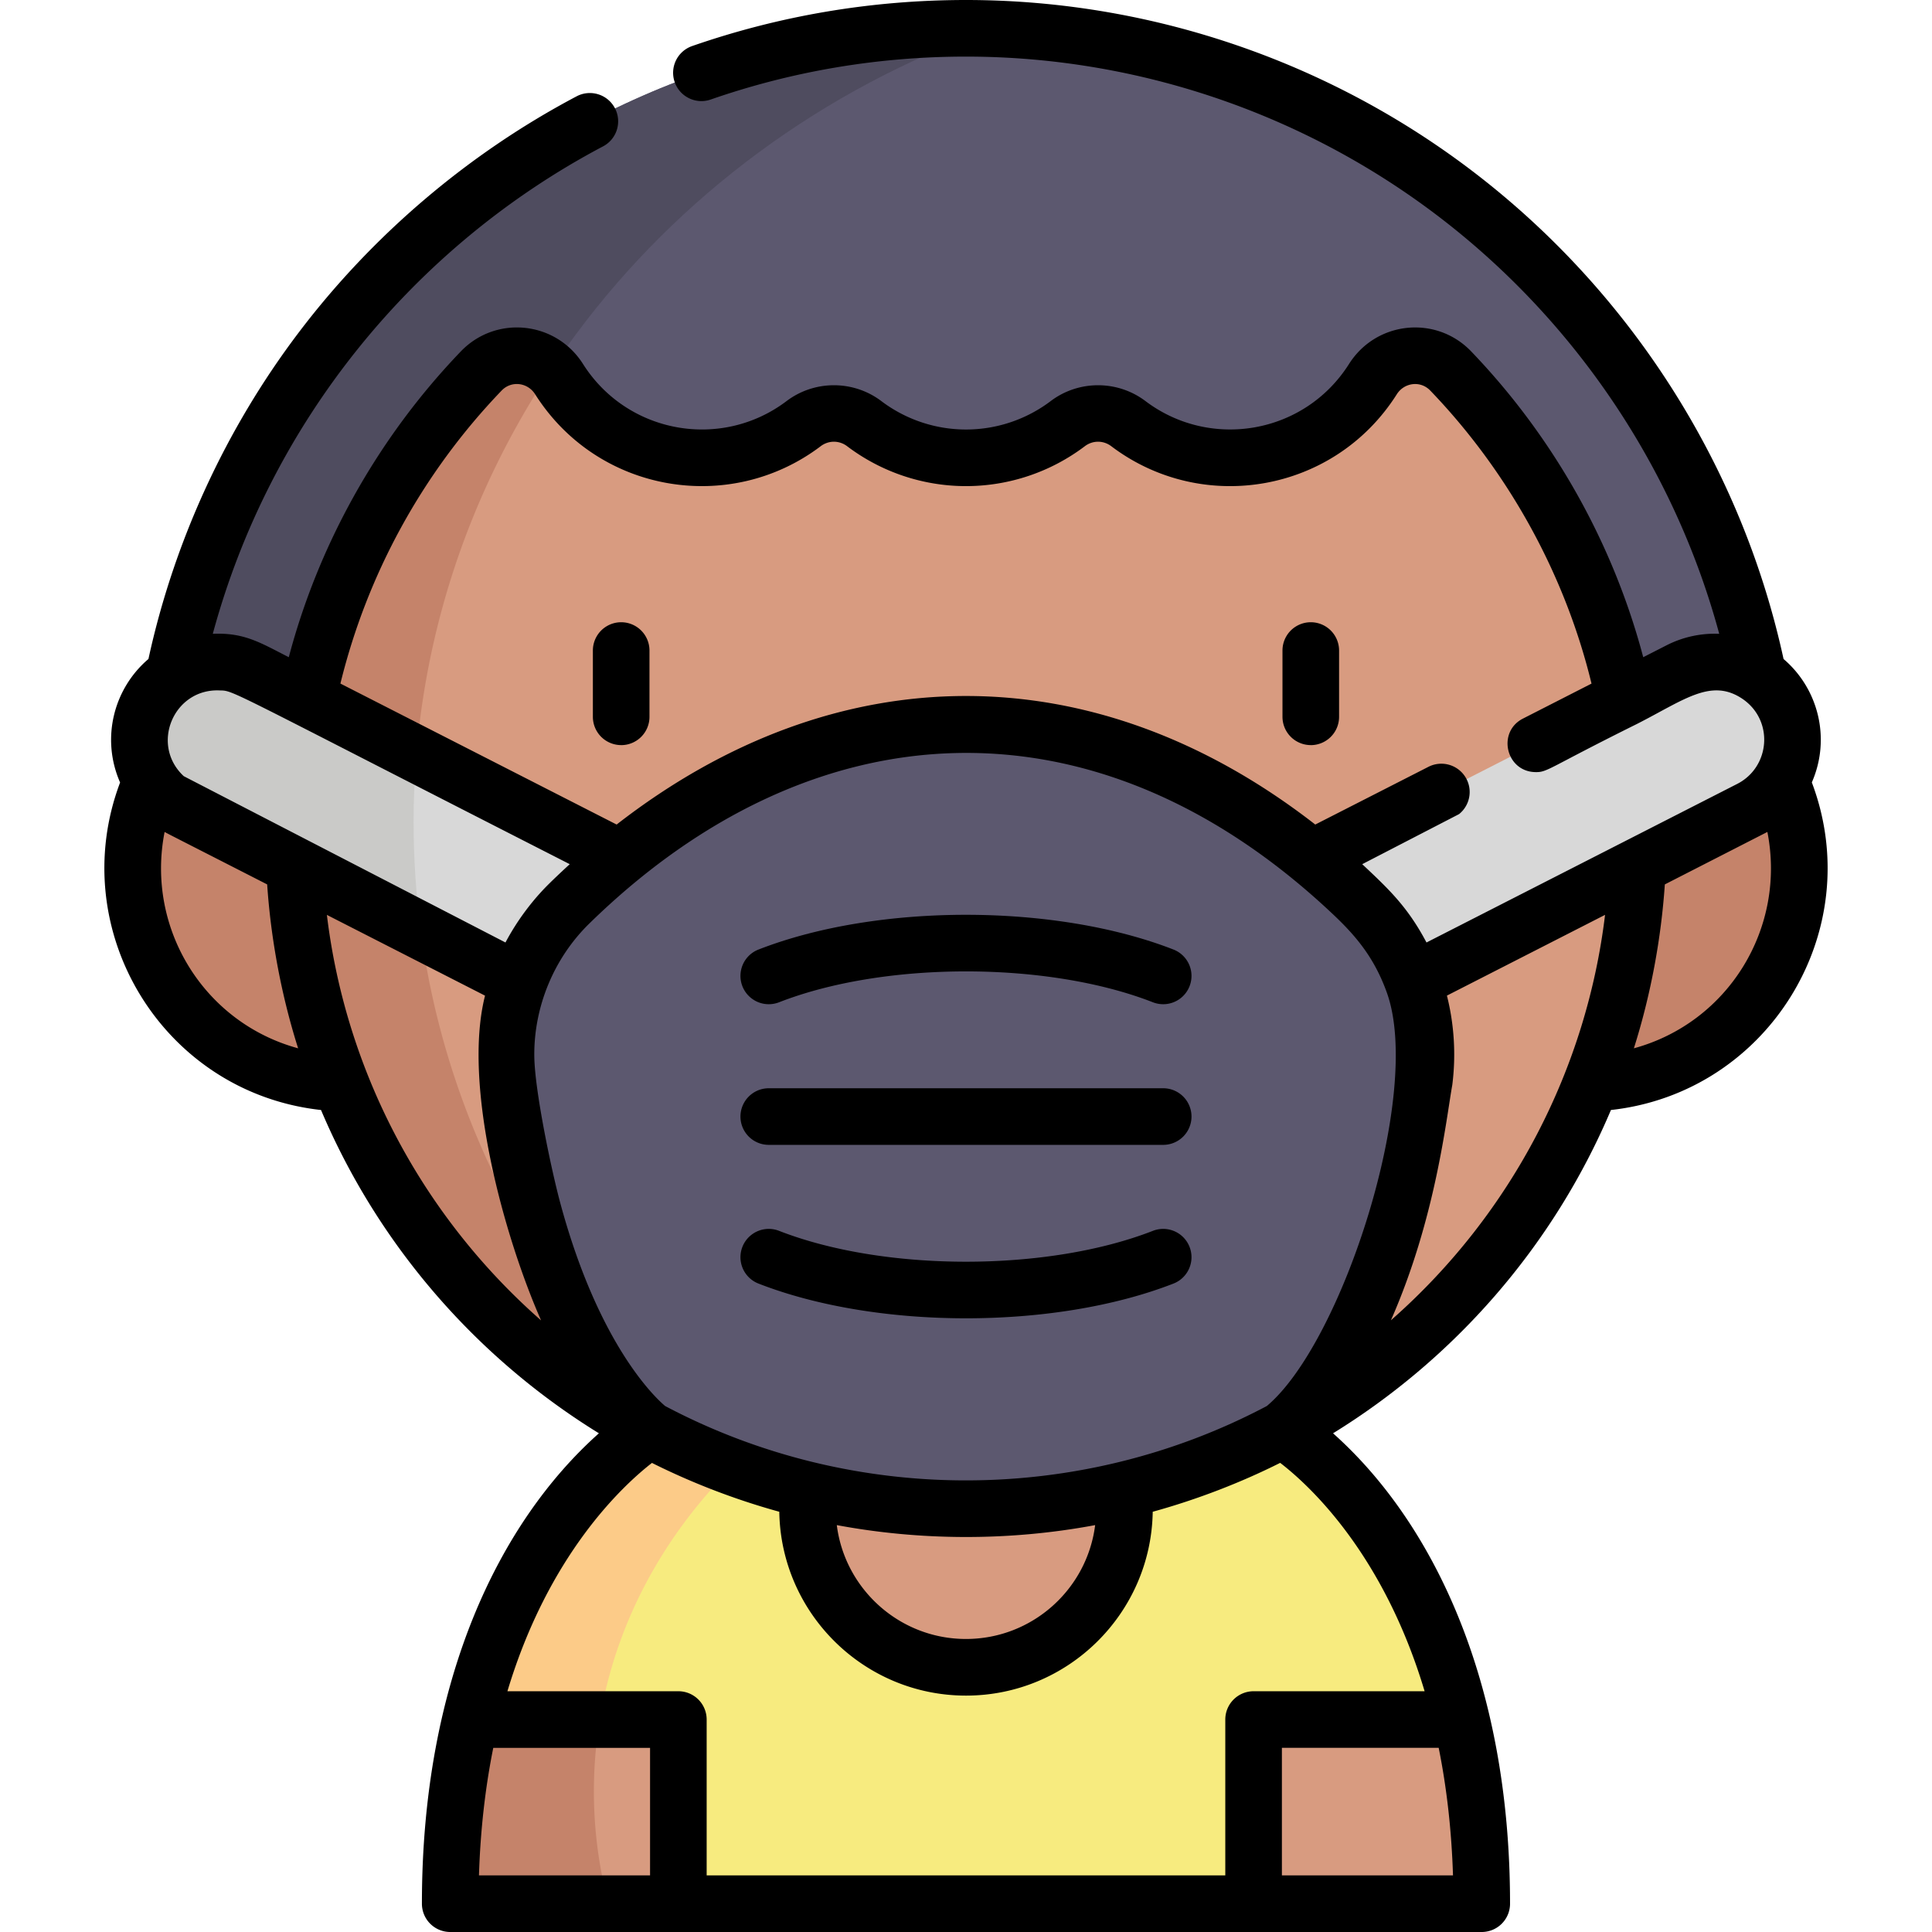
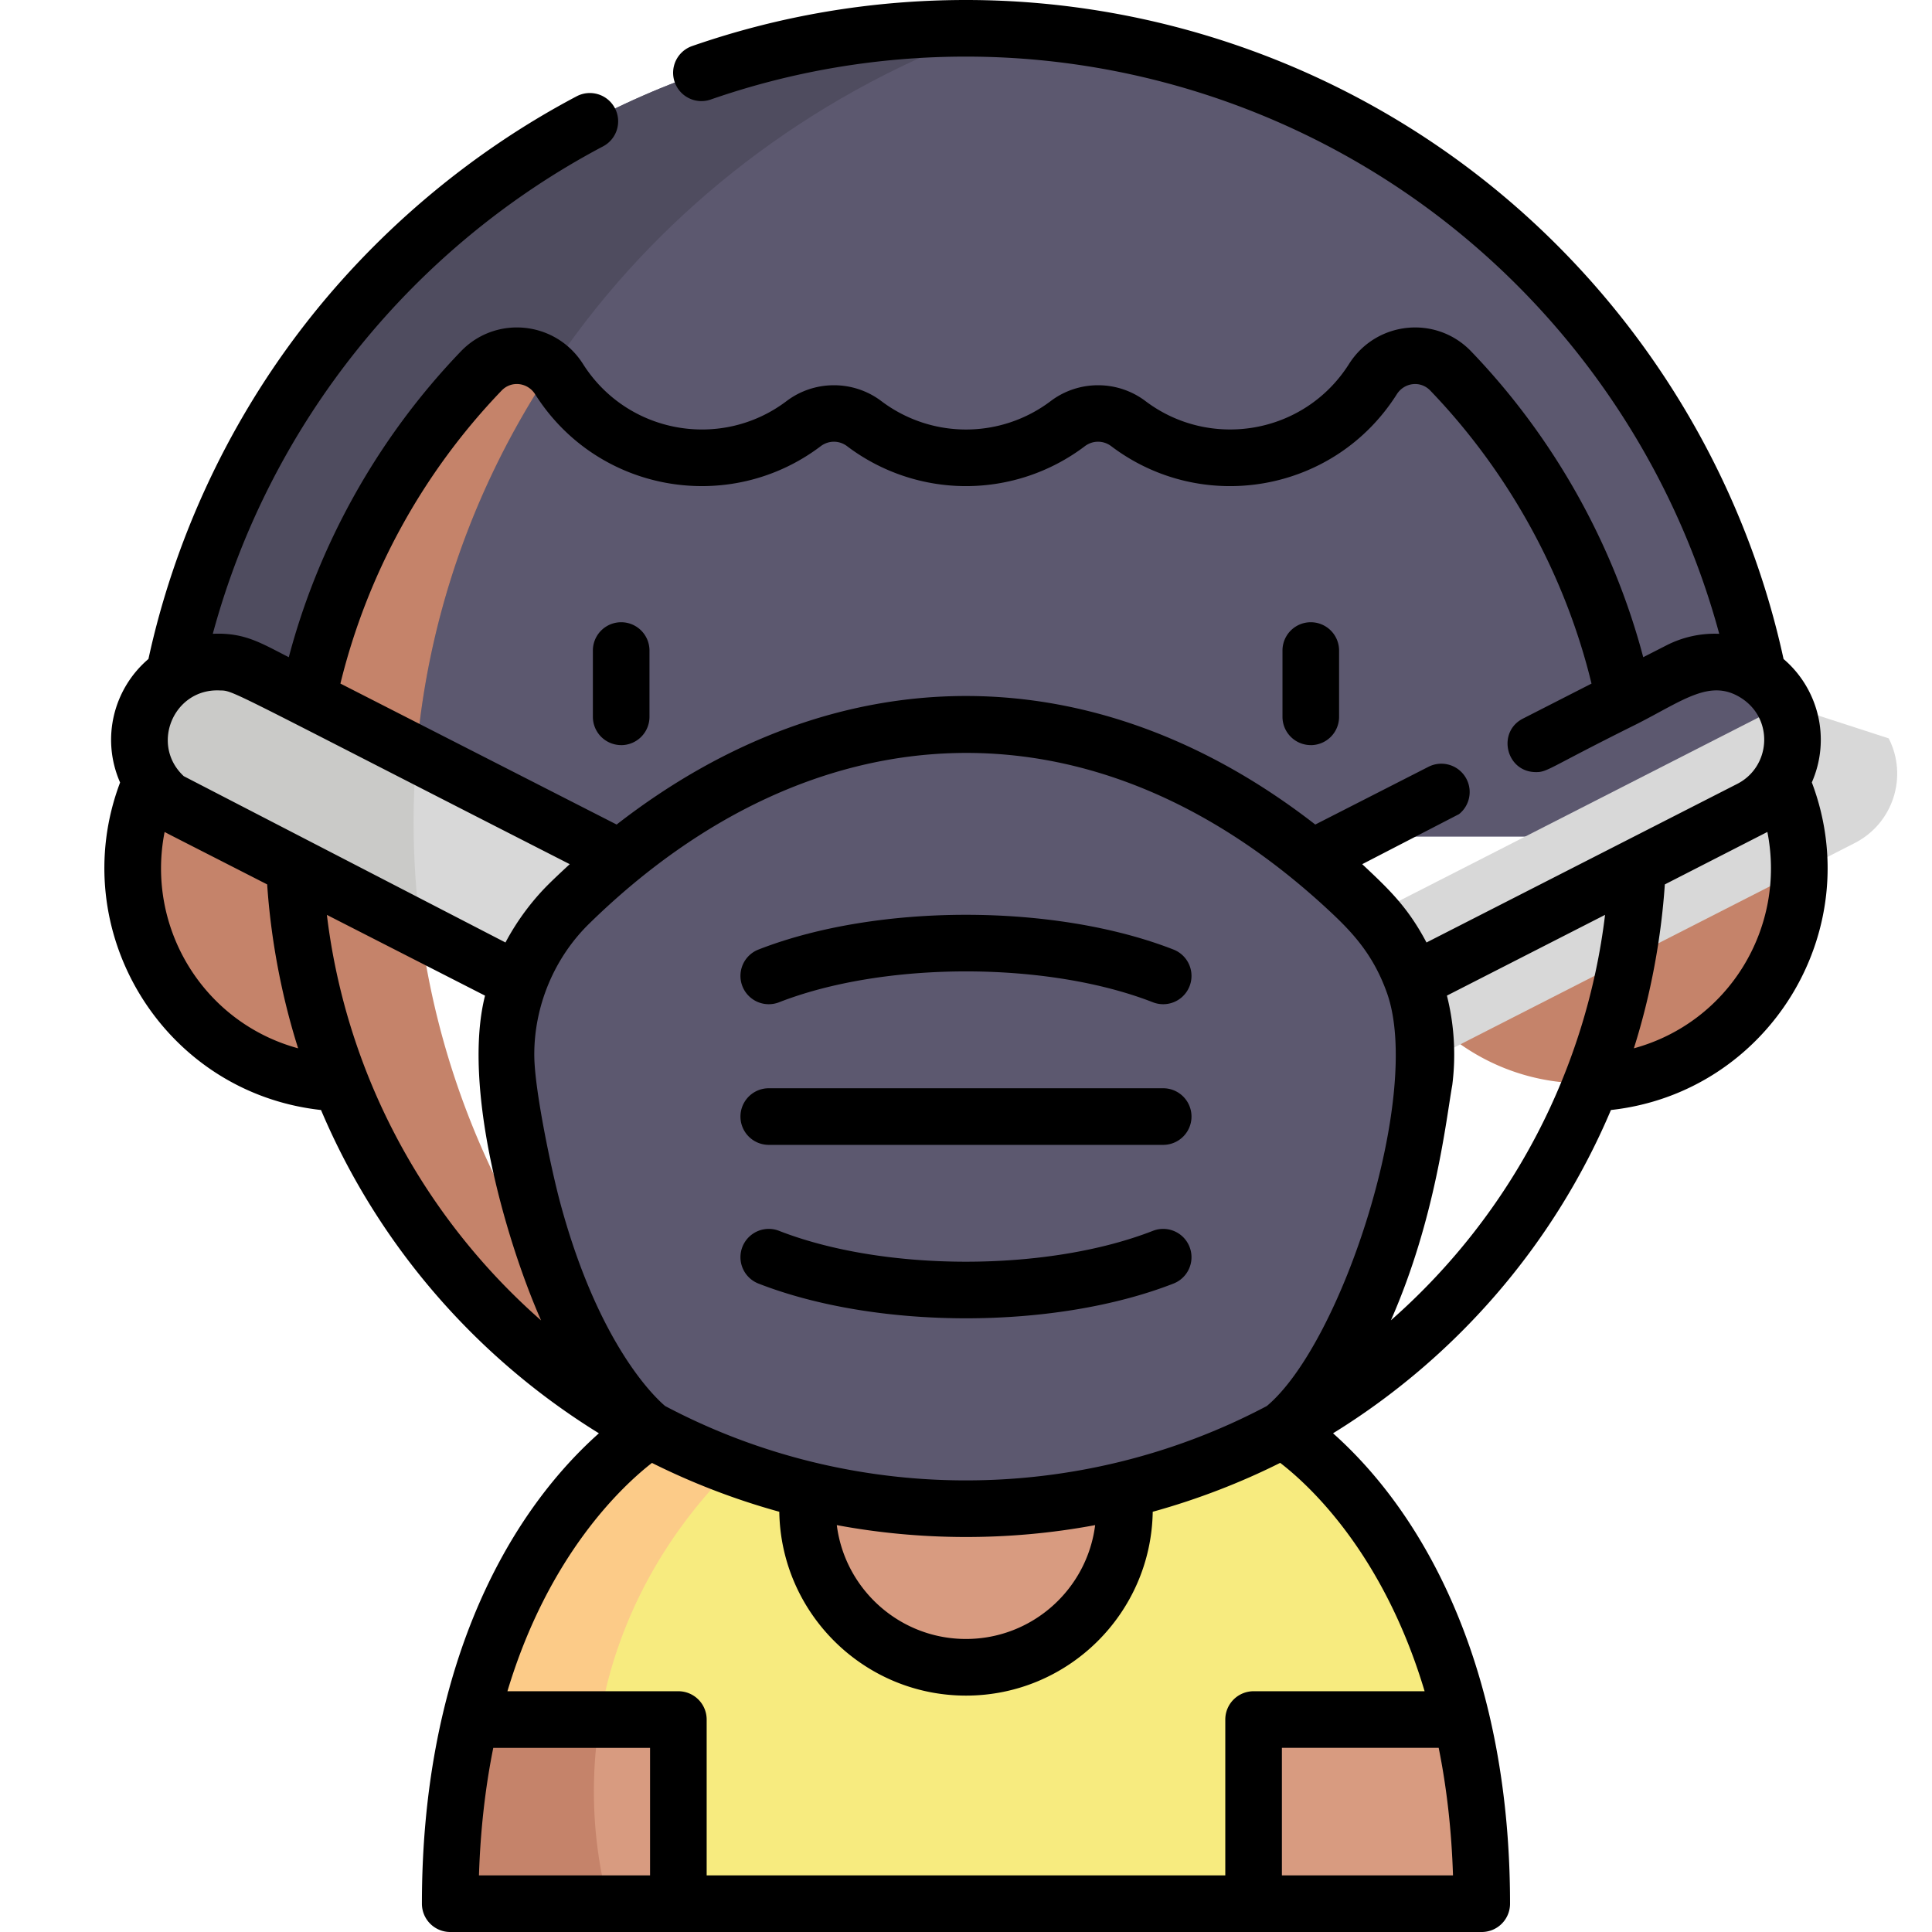
<svg xmlns="http://www.w3.org/2000/svg" height="512" width="512">
  <path d="M41.787 221.713C41.787 103.595 137.882 7.5 256 7.5s214.213 96.095 214.213 214.213z" fill="#5c586f" />
  <path d="M471.904 206.952a56.8 56.8 0 0 1 4.895 23.112c0 31.494-25.53 57.024-57.024 57.024-19.98 0-37.55-10.284-47.732-25.84l28.733-36.067z" fill="#c5836a" />
  <path d="M109.6 217.926c0-96.39 63.778-178.572 153.293-210.303L256 7.5c-118.118 0-214.213 96.096-214.213 214.213h67.864l-.05-3.787z" fill="#4f4c5f" />
  <path d="M332.22 504.5H179.78l-55.08-48.804c13.45-56.69 47.475-76.768 47.475-76.768H339.83s34.024 20.078 47.475 76.768z" fill="#f7eb7f" />
  <g fill="#d89b80">
    <circle cx="256" cy="399.852" r="42.002" />
-     <path d="M384.46 98.318c-5.948-6.19-16.03-5.098-20.624 2.154-7.934 12.526-21.91 20.843-37.837 20.843-10.132 0-19.474-3.37-26.974-9.046a13.25 13.25 0 0 0-16.051 0A44.54 44.54 0 0 1 256 121.315c-10.132 0-19.474-3.37-26.974-9.046a13.25 13.25 0 0 0-16.051 0 44.54 44.54 0 0 1-26.974 9.046c-15.926 0-29.903-8.317-37.837-20.843-4.593-7.252-14.676-8.343-20.624-2.154-30.763 32.01-49.678 75.5-49.678 123.395 0 68.08 38.188 127.23 94.3 157.215h167.656c56.122-29.983 94.3-89.136 94.3-157.215 0-47.905-18.915-91.384-49.678-123.395z" />
  </g>
-   <path d="M472.788 186.688c-5.176-10.14-17.592-14.166-27.732-9l-118.552 60.507 18.742 36.722 118.552-60.506c10.14-5.177 14.166-17.593 9-27.733z" fill="#d8d8d8" />
+   <path d="M472.788 186.688l-118.552 60.507 18.742 36.722 118.552-60.506c10.14-5.177 14.166-17.593 9-27.733z" fill="#d8d8d8" />
  <path d="M157.386 474.73c0-38.12 18.456-72.343 47.733-95.8h-32.947s-34.024 20.078-47.475 76.768l33.15 29.372a117.24 117.24 0 0 1-.461-10.34z" fill="#fccb88" />
  <path d="M109.6 217.926c0-44.14 13.38-85.293 36.473-119.995-5.1-4.864-13.37-4.984-18.534.388-30.763 32.01-49.678 75.5-49.678 123.395 0 .667.028 1.33.035 1.994l-37.8-16.756a56.8 56.8 0 0 0-4.895 23.112c0 30.827 24.464 55.924 55.034 56.974 15.572 39.48 44.828 72.064 81.937 91.9h8.91c-44.078-40.767-71.48-97.83-71.48-161.002z" fill="#c5836a" />
  <path d="M39.212 186.688c5.176-10.14 17.592-14.166 27.732-9l118.552 60.507-18.742 36.722L48.202 214.42c-10.14-5.176-14.166-17.592-9-27.732z" fill="#d8d8d8" />
  <path d="M377.44 286.566c-9.338 71.222-36.62 91.64-37.61 92.362-.02.01-.03.02-.03.02-24.974 13.337-53.504 20.903-83.797 20.903s-58.823-7.565-83.797-20.903c0 0-.01-.01-.03-.02-.99-.72-28.272-21.14-37.61-92.362-2.278-17.398 3.803-34.88 16.347-47.155 20.645-20.202 57.35-47.464 105.092-47.464s84.446 27.262 105.092 47.464c12.543 12.275 18.625 29.756 16.347 47.155z" fill="#5c586f" />
  <path d="M179.78 455.696V504.5h-60.462c0-18.656 2.06-34.838 5.38-48.804zM392.683 504.5H332.22v-48.804h55.08c3.32 13.966 5.38 30.148 5.38 48.804z" fill="#d89b80" />
  <path d="M109.6 217.926c0-6.083.263-12.107.76-18.068l-43.417-22.16c-10.14-5.176-22.557-1.15-27.732 9s-1.15 22.557 9 27.732l63.324 32.32c-1.27-9.434-1.926-19.05-1.926-28.813z" fill="#cacac8" />
  <path d="M157.386 474.73a116.68 116.68 0 0 1 1.562-19.033h-34.25c-3.32 13.966-5.38 30.148-5.38 48.804h41.93c-2.52-9.554-3.863-19.52-3.863-29.77z" fill="#c5836a" />
  <path d="M203.73 303.4h104.53a7.5 7.5 0 1 0 0-15H203.73a7.5 7.5 0 1 0 0 15zm2.726-37.786c27.944-10.904 71.094-10.92 99.077 0a7.5 7.5 0 1 0 5.453-13.974c-31.432-12.265-78.495-12.287-109.983 0a7.5 7.5 0 0 0 5.453 13.974z" />
  <path d="M305.533 326.184c-27.944 10.904-71.094 10.92-99.077 0a7.5 7.5 0 0 0-5.453 13.974c31.432 12.265 78.496 12.286 109.983 0a7.5 7.5 0 1 0-5.453-13.974zM164.618 197.468a7.5 7.5 0 0 0 7.5-7.5V172.4a7.5 7.5 0 1 0-15 0v17.56a7.5 7.5 0 0 0 7.5 7.499zm182.752 0a7.5 7.5 0 0 0 7.5-7.5V172.4a7.5 7.5 0 1 0-15 0v17.56a7.5 7.5 0 0 0 7.5 7.499zM85.074 294.163c15.442 36.464 41.747 66.004 73.643 85.674-26.463 23.578-46.906 65.55-46.906 124.664a7.5 7.5 0 0 0 7.5 7.5h273.366a7.5 7.5 0 0 0 7.5-7.5c0-59.206-20.63-101.252-46.906-124.664 31.868-19.652 58.188-49.18 73.643-85.674 41.683-4.585 68.118-47.418 53.24-86.817 5.106-11.672 1.7-24.867-7.493-32.7-10.48-48.238-37.23-92.125-75.574-123.836C357.47 18.044 307.36 0 255.994 0c-24.84 0-49.257 4.106-72.572 12.205a7.5 7.5 0 0 0-4.624 9.546c1.36 3.913 5.634 5.982 9.546 4.624C210.073 18.827 232.833 15 255.994 15c47.886 0 94.6 16.823 131.534 47.37 33.13 27.4 56.987 64.528 68.085 105.597a28.09 28.09 0 0 0-13.97 3.05h-.001l-6.17 3.148c-7.858-29.743-23.5-58.04-45.6-81.044-9.284-9.665-25.145-8.066-32.367 3.337-11.834 18.684-36.797 22.8-53.95 9.83-7.4-5.594-17.713-5.594-25.103 0a37.2 37.2 0 0 1-44.897 0c-7.4-5.594-17.713-5.594-25.103 0-17.28 13.077-42.213 8.7-53.95-9.83-7.217-11.396-23.07-13.013-32.368-3.338-22.584 23.5-37.946 52.018-45.6 81.045-7.413-3.758-11.7-6.572-20.14-6.2 15.147-55.95 53.074-102.57 103.365-129.147a7.5 7.5 0 1 0-7.009-13.261C124.123 40.678 98.652 62.35 79.078 88.23c-19.288 25.5-32.98 55.32-39.74 86.407-9.17 7.803-12.656 20.975-7.513 32.732-14.767 39.155 11.316 82.182 53.248 86.795zm-27.02-111.197c4.2.154-.623-1.66 92.935 46.05-2.17 1.98-4.678 4.383-5.33 5.035-4.748 4.65-8.775 10.183-11.703 15.718L48.7 205.695c-8.946-8.307-2.728-23.162 9.362-22.73zm294.86 59.005c6.123 5.745 11.214 11.55 14.642 21.157 9.52 26.676-11.802 92.7-31.836 109.484-49.635 26.257-109.746 26.302-159.45.001-2.377-2-17.422-15.777-27.655-53.303-2.42-8.847-6.94-30.328-7.02-39.457-.124-13.005 5.175-25.958 14.635-35.162 59.016-57.676 133.898-61.742 196.683-2.72zm-62.688 162.2c-2.136 17-16.673 30.173-34.232 30.173s-32.096-13.184-34.232-30.173c21.76 4.067 45.32 4.333 68.464 0zM79.005 277.813c-25.05-6.828-40.398-31.887-35.38-57.34.875.5 1.213.647 27.177 13.906.975 14.375 3.726 29.3 8.203 43.435zm7.626-35.356l41.908 21.4c-6.034 23.838 5.08 63.884 14.855 86.068-32.28-28.38-51.872-66.933-56.763-107.457zm44.092 220.74h41.55V497H126.93c.376-11.84 1.647-23.165 3.794-33.804zM339.716 497v-33.804h41.55c2.147 10.64 3.418 21.963 3.794 33.804zm37.813-48.804h-45.314a7.5 7.5 0 0 0-7.5 7.5V497H187.273v-41.304a7.5 7.5 0 0 0-7.5-7.5h-45.3c10.893-36.294 30.594-54.512 38.302-60.508 10.266 5.14 21.736 9.634 33.746 12.943.42 26.936 22.448 48.722 49.482 48.722s49.062-21.786 49.482-48.722c11.894-3.276 23.493-7.794 33.775-12.958 7.718 5.934 27.344 23.967 38.278 60.523zm-8.935-98.282c11.885-26.95 14.675-53.483 16.276-62.375 1.023-8.04.493-16.133-1.42-23.693l41.908-21.4c-4.845 40.142-24.206 78.834-56.763 107.457zm64.4-72.1c4.543-14.344 7.244-29.288 8.203-43.435l27.177-13.906c5.023 25.477-10.35 50.52-35.38 57.34zM141.82 104.485c16.554 26.136 51.554 32.017 75.674 13.764 2.093-1.584 4.905-1.584 7 0a52.2 52.2 0 0 0 63.001 0c2.093-1.584 4.905-1.584 7 0 24.173 18.293 59.15 12.323 75.673-13.765 1.964-3.102 6.267-3.7 8.88-.97 21.45 22.315 35.978 49.806 42.72 77.646l-18.17 9.274c-6.9 3.517-4.54 13.98 3.224 14.18 3.326.086 3.12-.917 26.96-12.743 12.55-6.385 19.667-12.25 27.96-6.688 8.435 5.718 7.38 18.1-1.355 22.556l-82.35 42.03c-4.94-9.33-9.77-13.945-17.034-20.753l25.66-13.267c2.726-2.177 3.642-6.04 1.994-9.267a7.51 7.51 0 0 0-10.1-3.27l-29.996 15.3c-58.636-45.584-126.93-45.257-185.148 0l-73.2-37.36c7.024-28.707 21.582-55.656 42.72-77.646 2.587-2.7 6.897-2.16 8.88.97z" />
</svg>